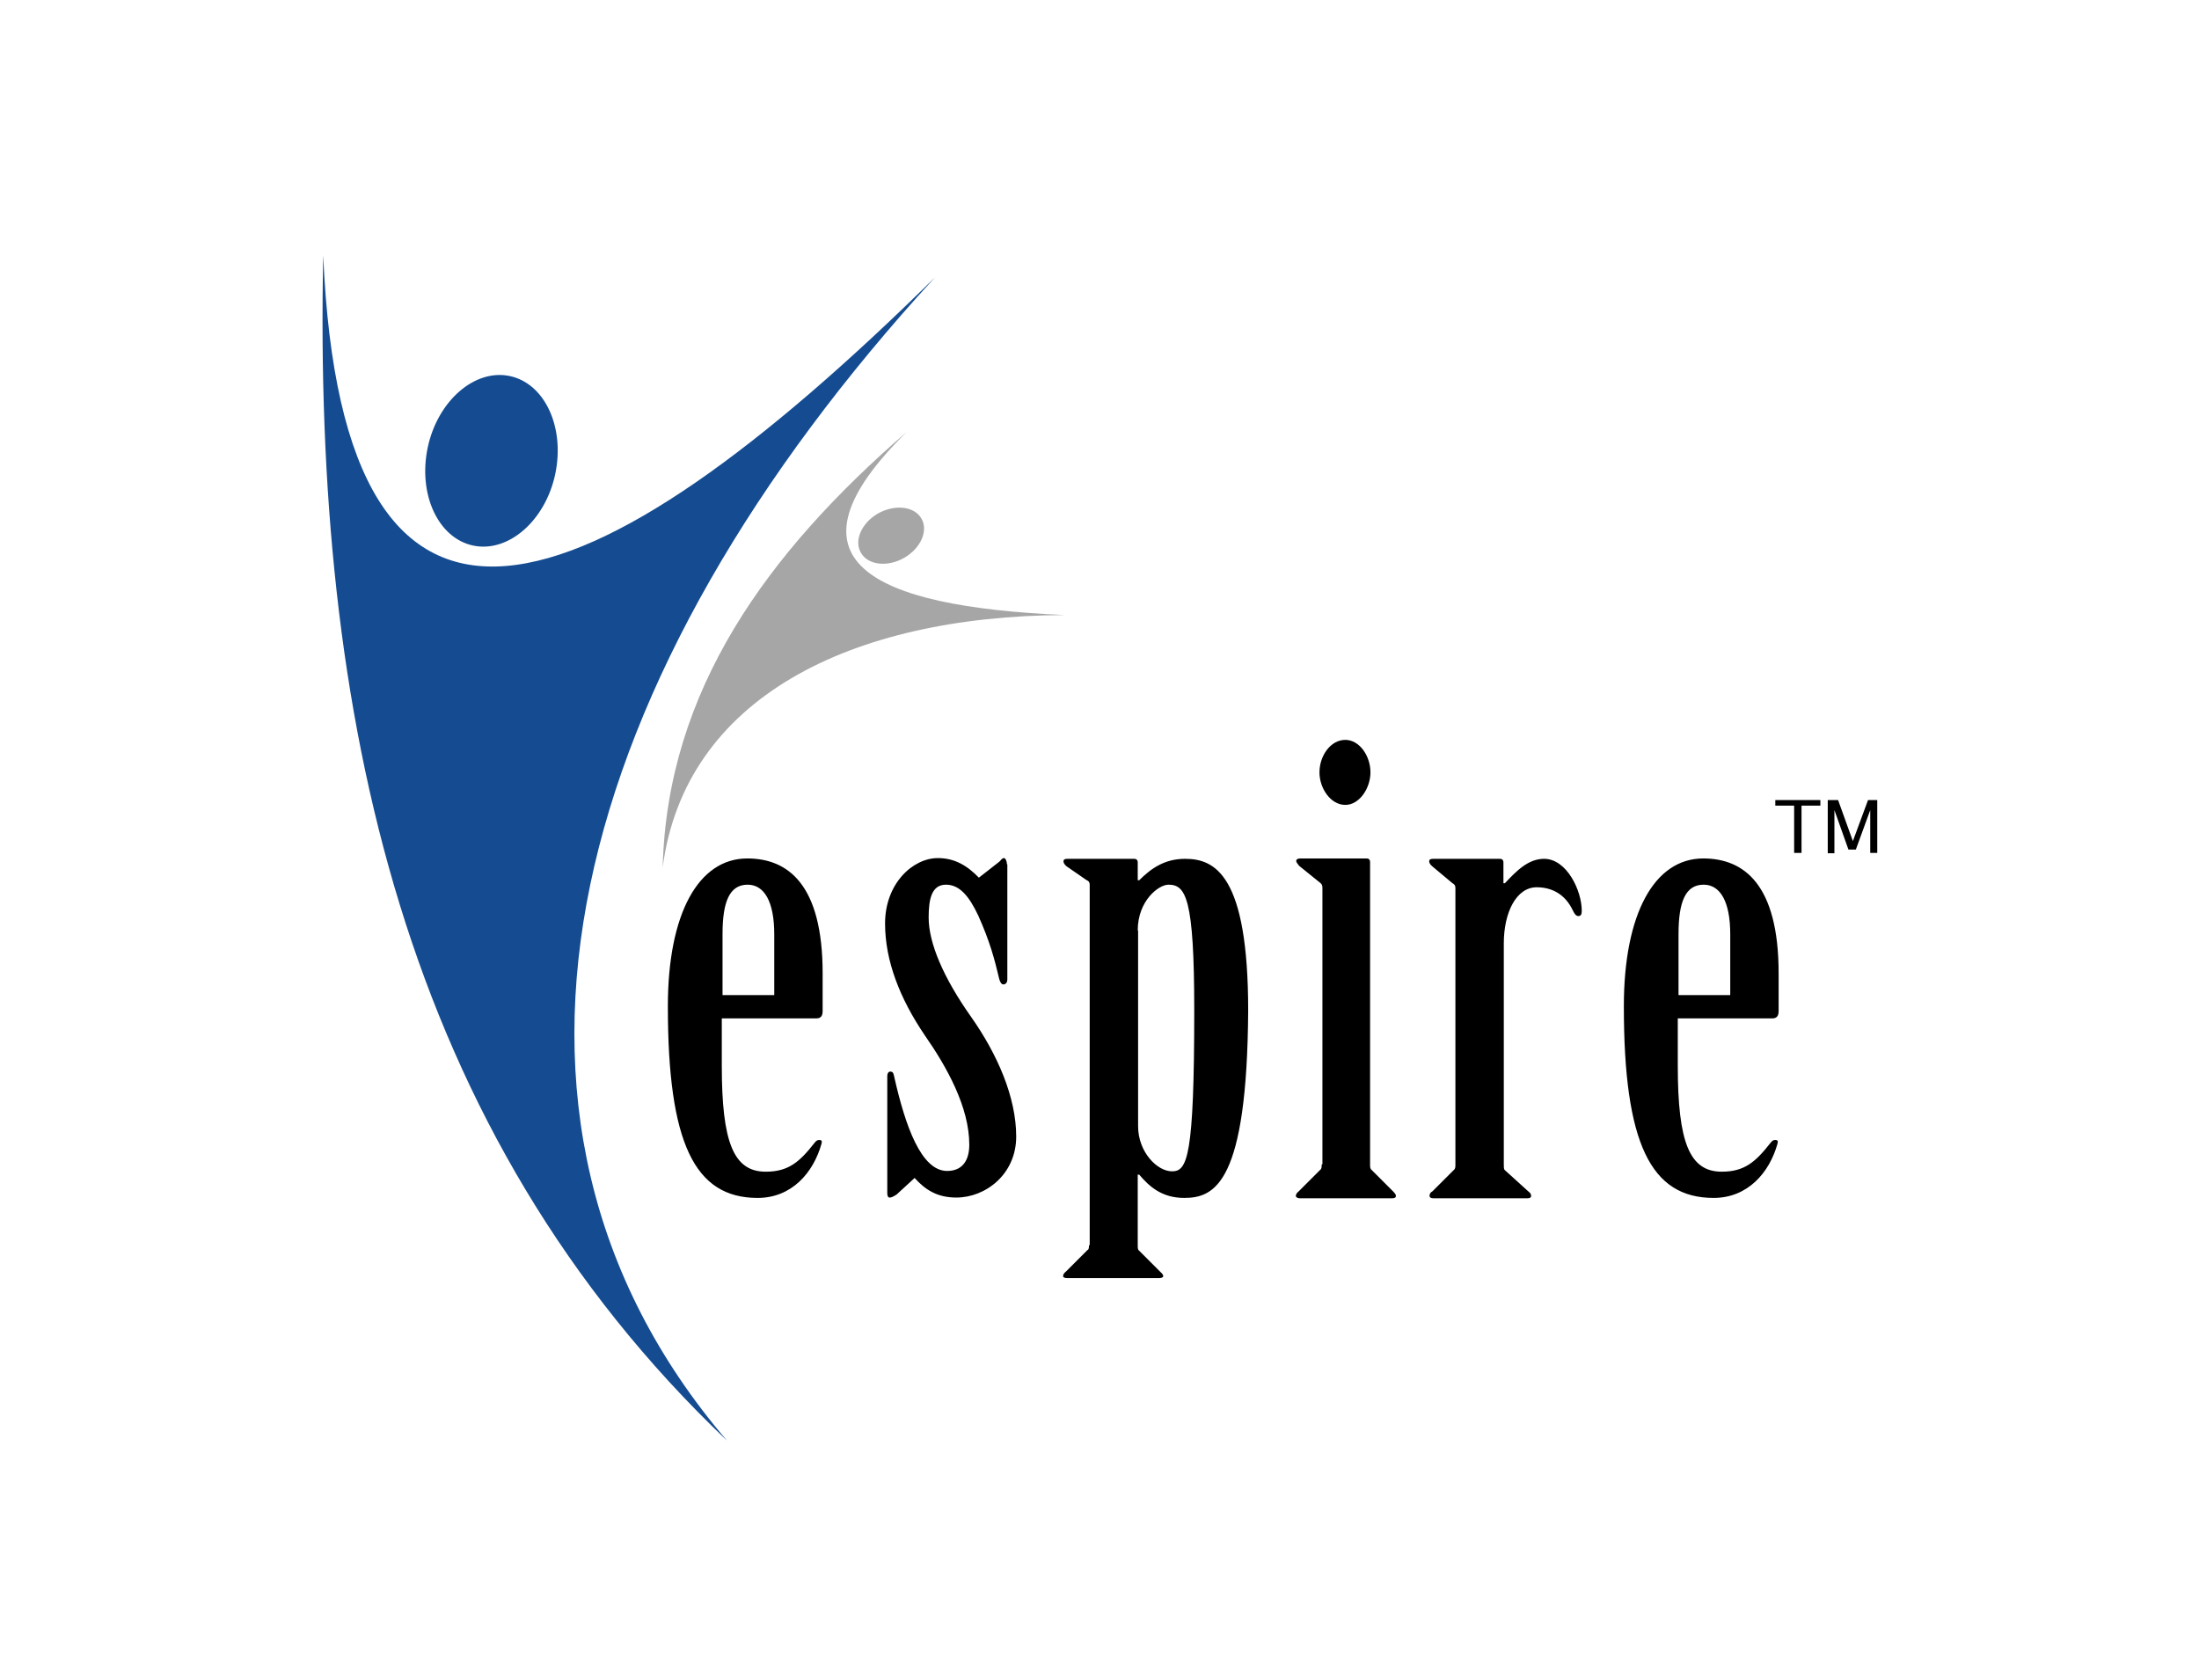
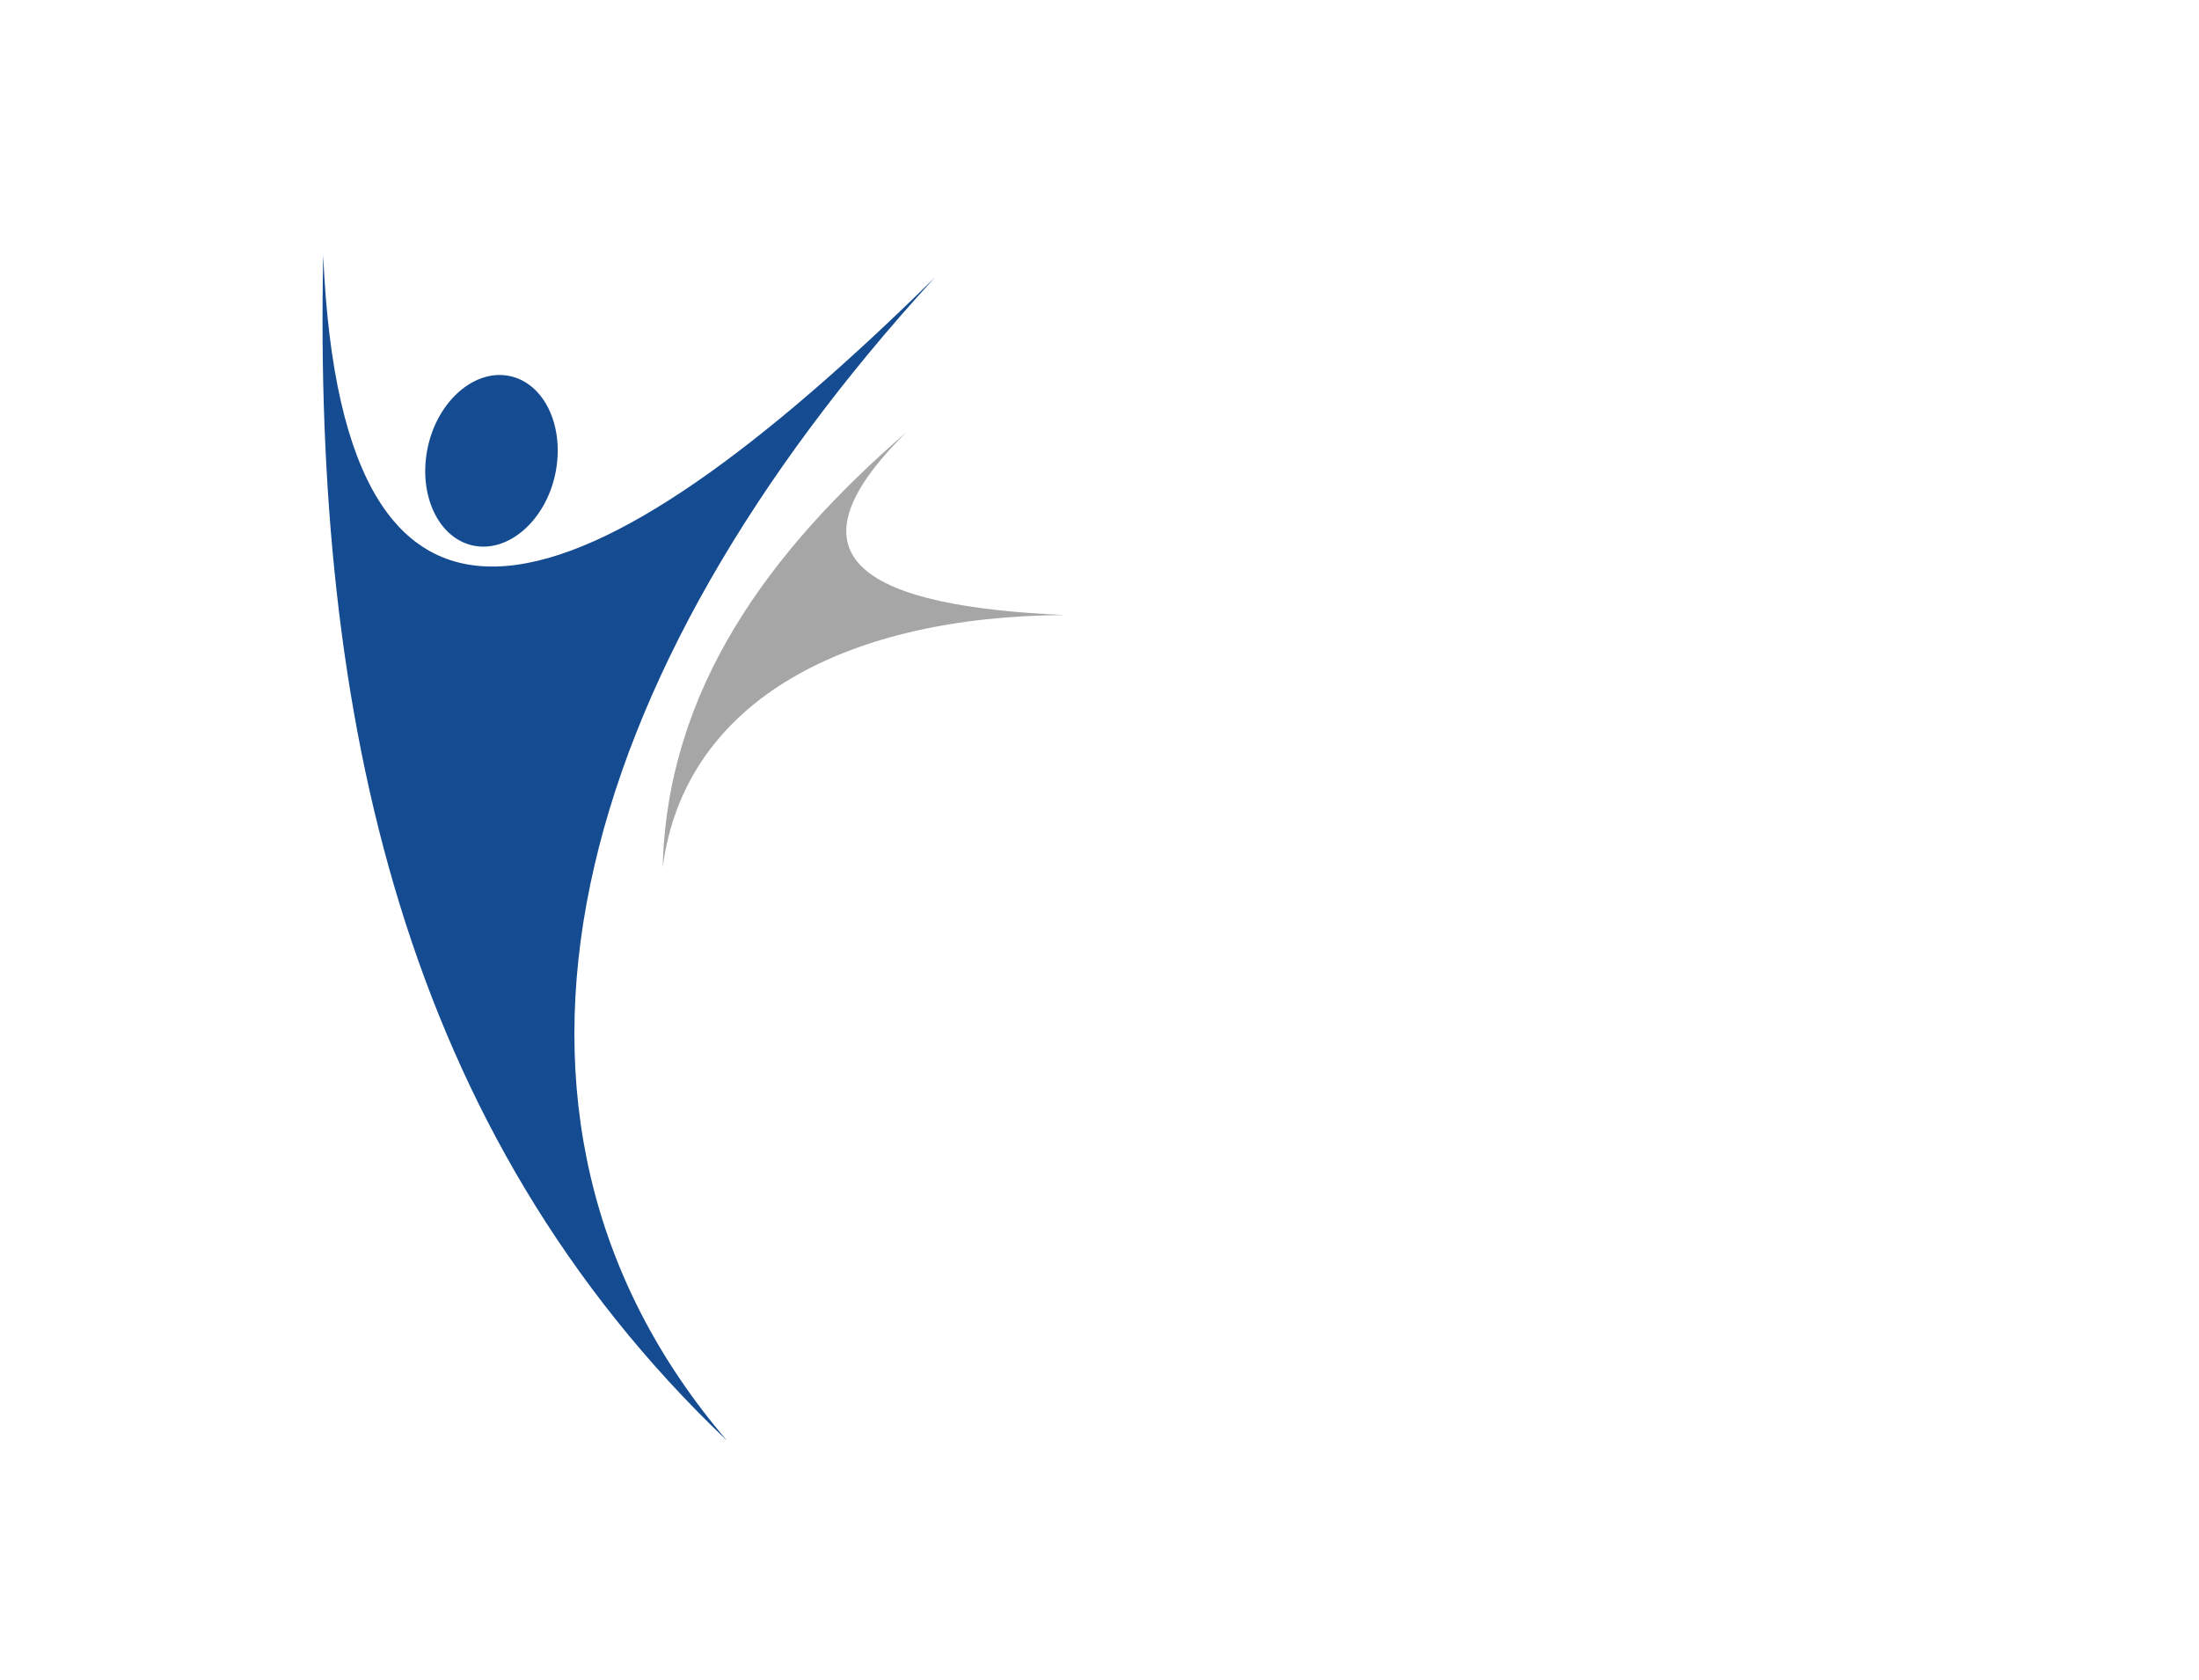
<svg xmlns="http://www.w3.org/2000/svg" version="1.1" id="Layer_1" x="0" y="0" viewBox="0 0 595.3 454.7" style="enable-background:new 0 0 595.3 454.7" xml:space="preserve">
  <style>.st0{fill-rule:evenodd;clip-rule:evenodd;fill:#a6a6a6}.st1{fill:#154c91}.st1,.st2{fill-rule:evenodd;clip-rule:evenodd}</style>
  <path class="st0" d="M245.5 116.9c-37.8 32.7-64.9 70-66.1 117.9 6-45.7 50.6-68 108.8-68.3-52.7-2.3-78.1-14.8-42.7-49.6z" />
-   <path class="st0" d="M249.4 140.3c2 3.3-.1 8.1-4.6 10.7-4.5 2.6-9.8 2-11.7-1.3-2-3.3.1-8.1 4.6-10.7 4.5-2.5 9.7-2 11.7 1.3z" />
  <path class="st1" d="M87.5 69.1C84.9 193.9 109 306.4 196.8 390c-75.6-88.4-41.9-207.8 56.3-314.9-93.9 92.5-160.3 117.8-165.6-6z" />
  <path class="st1" d="M138 101.8c9.5 2 15 13.9 12.3 26.6-2.7 12.6-12.7 21.3-22.2 19.3s-15-13.9-12.3-26.6c2.7-12.6 12.7-21.3 22.2-19.3z" />
-   <path class="st2" d="M195.6 275.7H221c1.3 0 1.7-.8 1.7-2v-10.2c0-24.1-9.4-31.1-20.4-31.1-13.2 0-21.5 14.9-21.5 40 0 37 7.2 51.9 24.3 51.9 9.2 0 15.1-6.8 17.3-14.7.2-.7 0-1-.6-1s-.9.3-1.3.8c-4 5.1-7 7.8-13.2 7.8-8.7 0-11.9-7.9-11.9-28.7v-12.8h.2zm0-6.3v-16.5c0-8.8 1.9-13.4 6.8-13.4 4.5 0 7.2 4.6 7.2 13.4v16.5h-14zm77-35.4c0-.8-.4-1.7-.8-1.7-.6 0-.9.7-1.3 1l-5.5 4.3c-3.2-3.3-6.6-5.3-11.1-5.3-6.8 0-14.3 6.9-14.3 17.7 0 10.1 4 20.3 10.7 30.2 6 8.6 12.1 19.5 12.1 29.7 0 4.3-1.9 7.1-6 7.1-7 0-11.3-12.1-14.3-25.4-.2-.8-.2-1.5-1.1-1.5-.6 0-.8.7-.8 1.2V323c0 .7.2 1.2.6 1.2.8 0 1.3-.5 1.9-.8l4.9-4.5c2.8 3.1 6 5.3 11.3 5.3 7.9 0 16.2-6.3 16.2-16.5 0-10.7-5.1-22.3-12.2-32.4-7.5-10.6-11.5-20-11.5-26.9 0-5 .8-8.9 4.7-8.9 3.6 0 6.2 3 8.7 8.3 3.2 7.1 4.5 12.1 5.7 17.2.2.8.6 1.5 1.1 1.5.8 0 1.1-.7 1.1-1.3V234h-.1zm22.2 103.1c0 .5 0 1.2-.4 1.3l-5.8 5.8c-.6.5-.8.8-.8 1.3 0 .3.4.5 1.1.5h24.9c.6 0 1.1-.2 1.1-.5 0-.5-.4-.8-.9-1.3l-5.8-5.8c-.2-.2-.2-.8-.2-1.3V318h.4c2.8 3.3 6.2 6.3 12.2 6.3 8.3 0 17-4.1 17.3-50.7 0-36.8-9-41.1-17.1-41.1-5.5 0-9.2 2.6-12.4 5.8h-.4v-4.8c0-.7-.4-1-.9-1H289c-.8 0-1.1.2-1.1.7 0 .3.2.8.8 1.3l5.5 3.8c.6.2.8.7.8 1.2v97.6h-.2zm13.2-85.2c0-8.1 5.7-12.4 8.3-12.4 4.7 0 7 3.5 7 34 0 39.8-1.9 43.6-6 43.6s-9.2-5.3-9.2-12.2v-53h-.1zm49.8 63.3c0 .7 0 1.2-.4 1.5l-5.8 5.8c-.4.3-.8.8-.8 1.2 0 .5.6.7 1.1.7h24.9c.8 0 1.1-.2 1.1-.7 0-.3-.4-.8-.8-1.2l-5.8-5.8c-.4-.3-.4-.8-.4-1.5v-81.8c0-.7-.4-1-.9-1h-18c-.6 0-1.1.2-1.1.7 0 .3.4.8.8 1.3l5.7 4.6c.4.3.6.7.6 1.3v74.9h-.2zm6.4-114.9c-4 0-7 4.3-7 8.8 0 4.3 3 8.8 7 8.8 3.8 0 6.8-4.5 6.8-8.8 0-4.5-3-8.8-6.8-8.8zm42.9 55.1c0-8.4 3.4-15.2 8.9-15.2 4 0 7.7 1.8 9.8 6.3.4.8.8 1.5 1.5 1.5.8 0 .9-.7.9-1.5 0-5.3-4-14-10.2-14-4.3 0-7.5 3.3-10.6 6.6h-.4v-5.6c0-.7-.4-1-.9-1H388c-.8 0-1.1.2-1.1.7 0 .3.2.8.8 1.3l5.5 4.6c.6.3.8.7.8 1.3v74.8c0 .7 0 1.2-.4 1.5l-5.8 5.8c-.6.3-.8.8-.8 1.2 0 .5.4.7 1.1.7h25.3c.8 0 1.1-.2 1.1-.7 0-.3-.2-.8-.8-1.2l-6.4-5.8c-.2-.3-.2-.8-.2-1.5v-59.8zm47.3 20.3h25.4c1.3 0 1.7-.8 1.7-2v-10.2c0-24.1-9.4-31.1-20.4-31.1-13.2 0-21.5 14.9-21.5 40 0 37 7.2 51.9 24.3 51.9 9.2 0 15.1-6.8 17.3-14.7.2-.7 0-1-.6-1s-.9.3-1.3.8c-4 5.1-7 7.8-13.2 7.8-8.7 0-11.9-7.9-11.9-28.7v-12.8h.2zm0-6.3v-16.5c0-8.8 1.9-13.4 6.8-13.4 4.5 0 7.2 4.6 7.2 13.4v16.5h-14zM485.7 230.9v-12.8h-5.1v-1.5h12.2v1.5h-5.1v12.8h-2zm9.1 0v-14.3h2.8l4 11.1 4.1-11.1h2.5v14.3h-1.9v-11.6l-3.9 10.7h-2l-3.8-10.7V231h-1.8v-.1z" />
</svg>